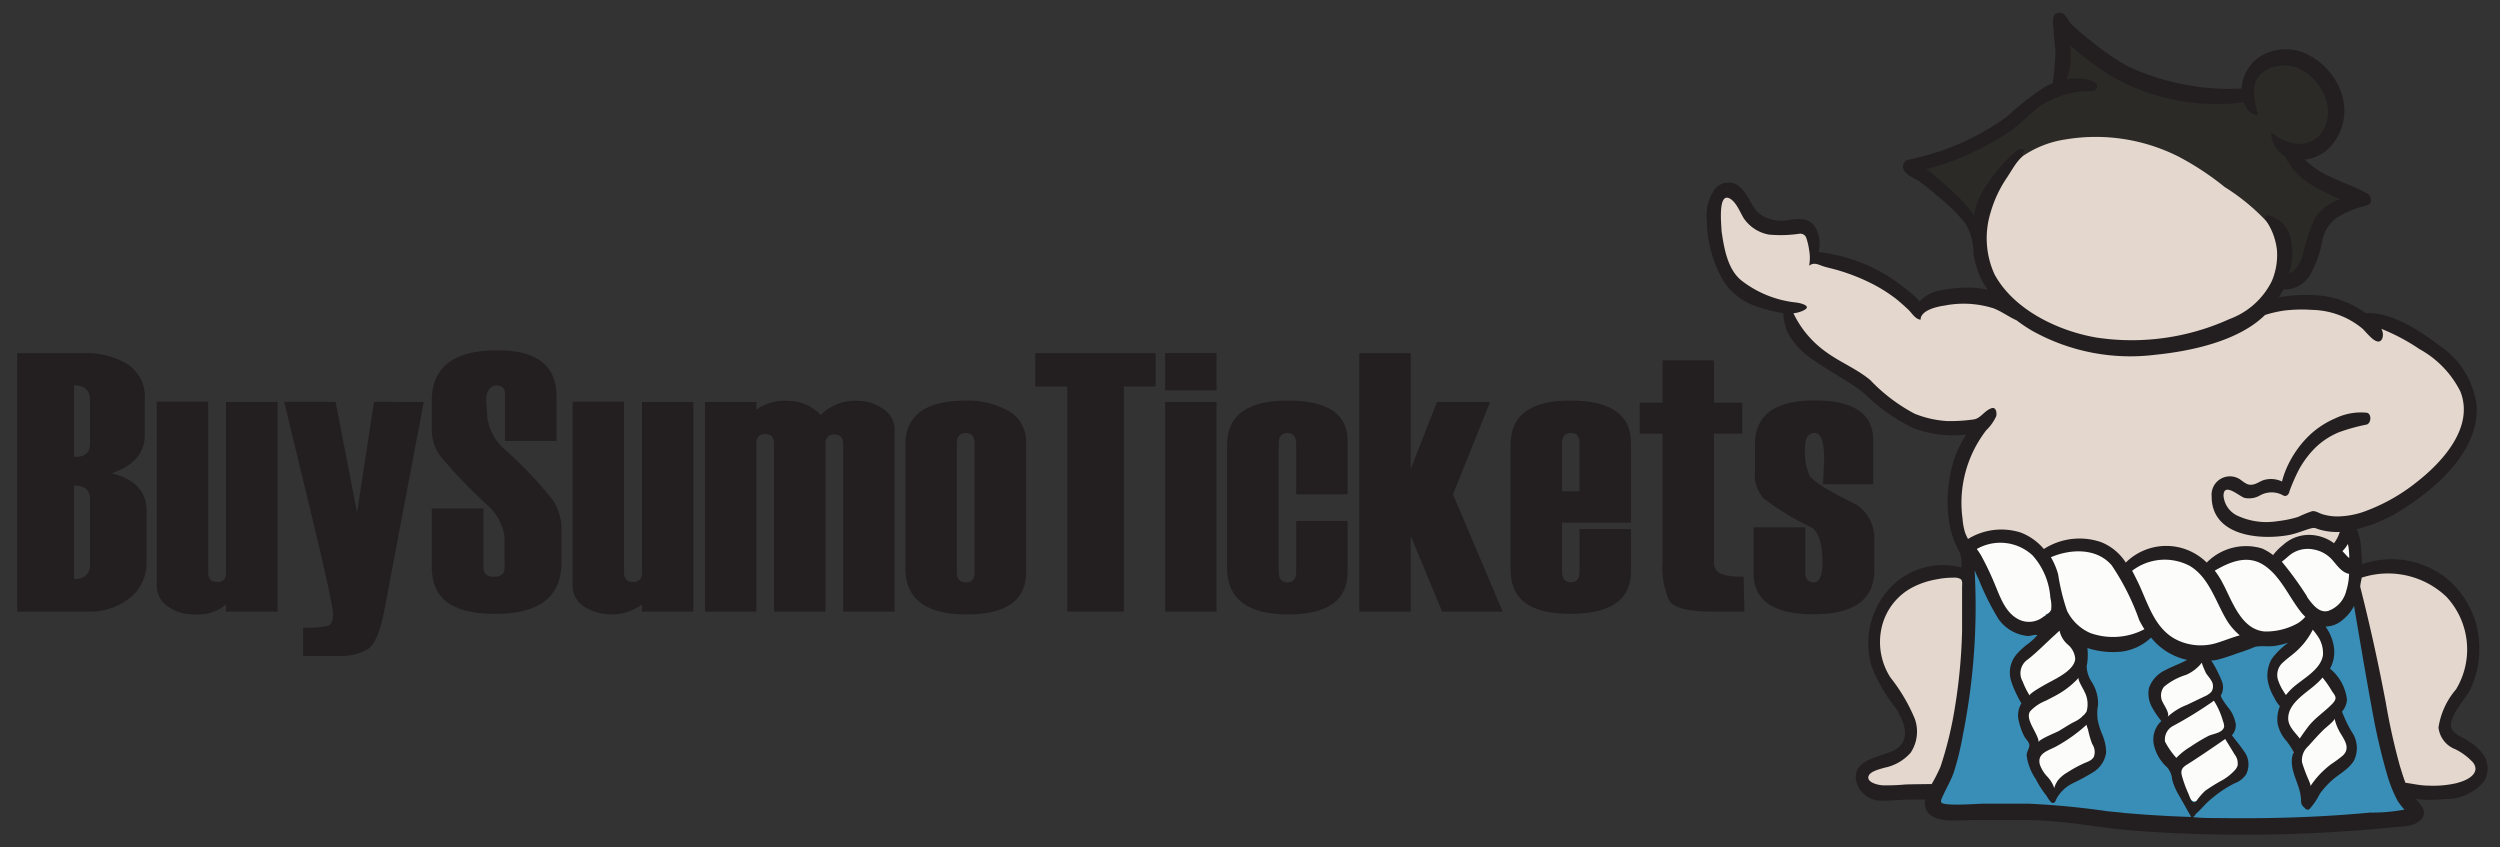
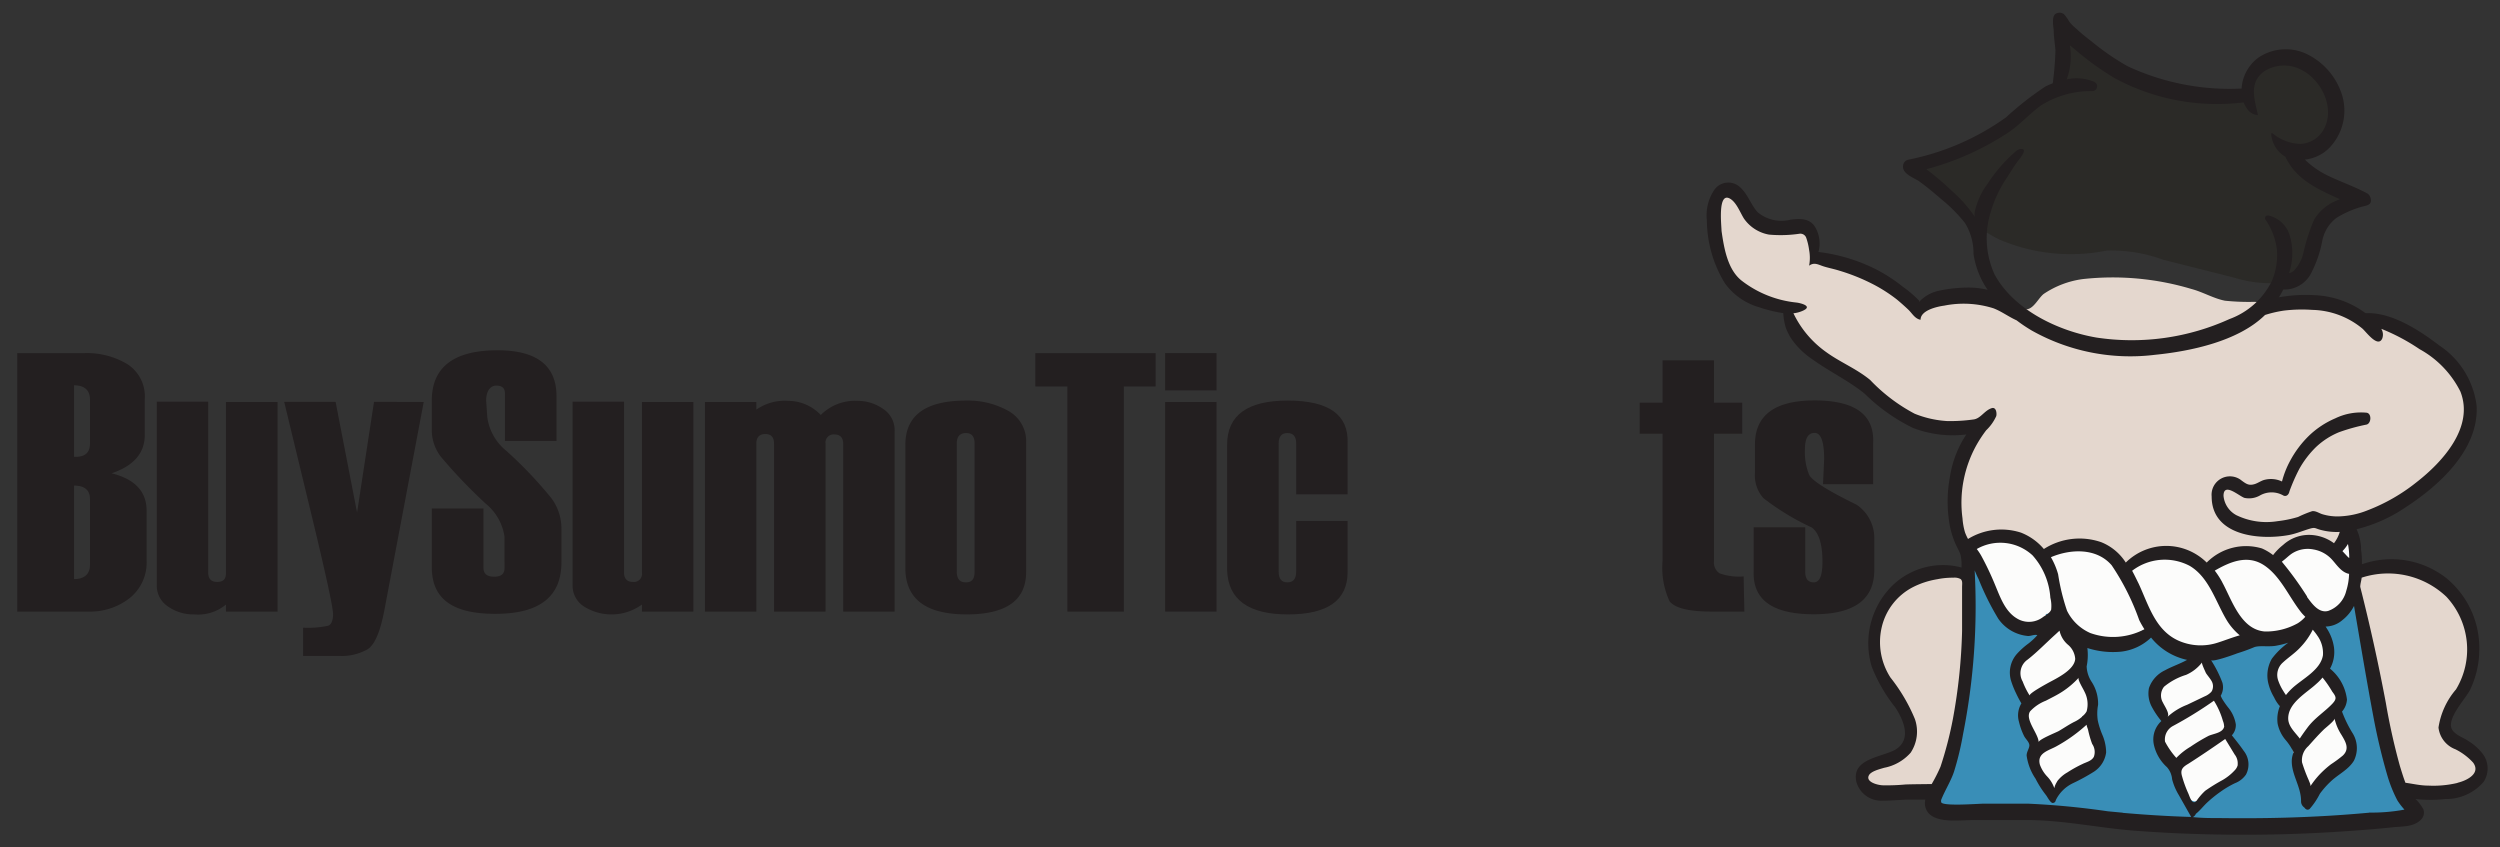
<svg xmlns="http://www.w3.org/2000/svg" xmlns:xlink="http://www.w3.org/1999/xlink" id="Layer_1" data-name="Layer 1" viewBox="0 0 177 60">
  <rect x="0" y="0" width="177" height="60" fill="#333333" stroke="none" />
  <defs>
    <style>.cls-1{fill:#2b2a27;}.cls-2{fill:#e4d7ce;}.cls-3{fill:#398eb7;}.cls-4{fill:#fcfcfb;}.cls-5{fill:#231f20;}</style>
    <symbol id="BST_logo" data-name="BST logo" viewBox="0 0 55.27 58.2">
      <path class="cls-1" d="M27.88,3c.28.2.56.39.85.57a18,18,0,0,0,3.54,1.64,16.63,16.63,0,0,0,5.91.61c-.37,0,.62-1.47.71-1.56a2.64,2.64,0,0,1,1.78-.91,3.27,3.27,0,0,1,3.7,2.87,6.47,6.47,0,0,1-.28,2.59c-.49.92-1.57.73-2.3,1.3.47.83,1.53,1.2,2.31,1.7A9.43,9.43,0,0,0,47,13.05c-1.09.44-2.77.85-3.47,1.87-.59.86-.46,2-1,2.92a3,3,0,0,1-2.41,1.31,8.69,8.69,0,0,1-2.81-.4l-5-1.26a10.73,10.73,0,0,0-4-.65,12.86,12.86,0,0,1-7.6-.78c-2.55-1.21-4.06-3.8-6.39-5.32.46.3,1.94-.36,2.39-.58,1-.48,2-1,2.94-1.46A17.25,17.25,0,0,0,22,7.31c.6-.44.75-1.15,1.43-1.5a10.64,10.64,0,0,0,1.07-.53,2.55,2.55,0,0,0,1-1.92,8.14,8.14,0,0,0-.29-2.19C25.13,1.48,27.54,2.78,27.88,3Z" />
-       <path class="cls-2" d="M34.61,23.39c1.62-.23,3.36-.68,4.36-2,1.46-1.86,2.19-4.56.69-6.58a14.84,14.84,0,0,0-3-2.47,19.76,19.76,0,0,0-3.26-2.15,13,13,0,0,0-8-1.22,7.25,7.25,0,0,0-3,1.16,6.07,6.07,0,0,0-1.27,1.54A12.14,12.14,0,0,1,20,12.79a4.72,4.72,0,0,0-.68,3.87,7.94,7.94,0,0,0,2,3.55,11.26,11.26,0,0,0,5.36,3.25,23.6,23.6,0,0,0,7,0Z" />
      <path class="cls-2" d="M47.85,21.89c-.45-.18-.9-.34-1.35-.5a10.53,10.53,0,0,0-4.26-.92,18.17,18.17,0,0,1-3.46,0,16.18,16.18,0,0,1-2.1-.08c-.81-.16-1.57-.62-2.37-.83a19.4,19.4,0,0,0-7.7-.7,6.48,6.48,0,0,0-2.76,1.05c-.34.26-.66.95-1.11,1.07s-.93-.33-1.33-.5a6.47,6.47,0,0,0-3.08-.41c-1.19.13-2.38.59-3.55.32a5.84,5.84,0,0,1-1.57-.71,24.4,24.4,0,0,0-3.45-2c-.62-.24-1.9-.1-2.2-.88a8.31,8.31,0,0,0-.27-1.12A1.38,1.38,0,0,0,6.22,15C5.79,15,5.35,15,4.91,15a3.39,3.39,0,0,1-2.35-1.31,5.31,5.31,0,0,0-.69-.86c-1-.77-1.42.59-1.46,1.34a7.12,7.12,0,0,0,.45,2.54,7.61,7.61,0,0,0,2,3.41,2.48,2.48,0,0,0,1.7.54c.79.1,1.14.88,1.55,1.51a15,15,0,0,0,4.6,4.05c2.5,1.65,5.16,3.36,8.16,3.47.41,0-.46,1.5-.51,1.57a4.68,4.68,0,0,0-.72,4c.24,1.05.94,2.2.86,3.3a1.2,1.2,0,0,1-.47.9,1.91,1.91,0,0,1-.92.24,6.91,6.91,0,0,0-3.23,1.12,4.49,4.49,0,0,0-1.9,2.8,6.44,6.44,0,0,0,.79,3.81A16.44,16.44,0,0,1,14.24,51a1.62,1.62,0,0,1-.11,1.19c-.32.53-1,.61-1.63.78a2,2,0,0,0-1.13.72,1,1,0,0,0,0,1.26,1.59,1.59,0,0,0,1.23.33,24.33,24.33,0,0,0,5.56-.76,7.52,7.52,0,0,1,2.2-.37c.34,0,.65.14,1,.16s.71,0,1.06.06c5.48.47,11.07.23,16.56.22h.66c1.12,0,2.23-.05,3.34-.09a11.57,11.57,0,0,1,3.17.07,21.76,21.76,0,0,0,6.24.39,2.47,2.47,0,0,0,1.92-.63A1.48,1.48,0,0,0,54.51,53a2.42,2.42,0,0,0-.91-1.14c-.26-.19-.54-.35-.78-.55a1.43,1.43,0,0,1-.52-.78c-.08-.42.21-.61.33-.94s.18-.8.34-1.19c.32-.76.75-1.47,1-2.24a5.17,5.17,0,0,0-.71-4.18,6.53,6.53,0,0,0-3.87-2.45c-.78-.18-2.1-.46-2.81,0-.22.14-.51.28-.73.13s-.2-.38-.21-.6l0-1.53c0-2.71,4.36-2.81,5.87-4.45C52.8,31.64,54,30.55,54,28.46a6.48,6.48,0,0,0-2.57-4.64A13.31,13.31,0,0,0,47.85,21.89Z" />
      <path class="cls-3" d="M41,57.64c-1.46,0-2.92.2-4.37.06-1.15-.11-2.29-.14-3.44-.18s-2.11-.19-3.18-.3A19.44,19.44,0,0,1,28,57L26,56.8c-1.36-.13-2.72-.22-4.09-.29-1,0-1.93-.08-2.89-.09a7.48,7.48,0,0,0-1.34,0,1.81,1.81,0,0,1-1.15-.1,1.19,1.19,0,0,1-.5-1.14,4.91,4.91,0,0,1,1.26-2.28A5.71,5.71,0,0,0,18,50.38,43.32,43.32,0,0,0,18.37,44c0-1.38-.19-2.68-.19-4a3.94,3.94,0,0,1,.2-1.79c.32-.53-.08-.26.51-.42,2-.55,4.92.44,6.92.67,3.35.38,6.62,1.32,10,1.52a54.36,54.36,0,0,0,5.71,0l2.81-.14.67,0c.17,0,.53-.09.68,0,.31.16.25.72.27,1A7.19,7.19,0,0,0,46.12,42c.07.35.08.72.17,1.08,0,.17.14.3.19.46a2.17,2.17,0,0,1,.1.62,13.9,13.9,0,0,0,.24,1.94c.37,1.53.47,3.14,1,4.64s.48,3,1.26,4.42c.22.41.81,1.17.48,1.65s-1.11.52-1.67.62a14.28,14.28,0,0,1-2,.12C44.26,57.56,42.62,57.65,41,57.64Z" />
      <path class="cls-4" d="M19.07,37.39a2.72,2.72,0,0,0,.09,1.24,6.75,6.75,0,0,0,1.07,2.42,3.79,3.79,0,0,0,2.49,1.79c.58,0,1.85-.67,2.33,0,.15.22-.09.51-.25.64-.38.3-.79.49-1.15.83s-1.15.75-1.42,1.36a3.54,3.54,0,0,0-.14,2.11c.17.9.55,1.76.74,2.66.26,1.29.15,2.71.83,3.83.16.25.54.8.89.82s.63-.44.84-.63a6.28,6.28,0,0,1,1.34-1.09c.42-.18.81-.14,1-.66a2,2,0,0,0,0-1.07,36.12,36.12,0,0,0-.93-4.37,4.63,4.63,0,0,1-.25-2c0-.38-.14-1.14-.56-1.28a8.6,8.6,0,0,0,3.41.47c.87-.08,1.08-.67,1.78-.83s.84.44,1.3.93a4.29,4.29,0,0,0,1.13.8c.14.07.52.17.53.33s-.31.35-.41.42c-1,.69-2.47,1.36-2.19,2.75a1.44,1.44,0,0,0,.48.81,1.15,1.15,0,0,1,.33,1.36,1.18,1.18,0,0,0-.12,1A17.13,17.13,0,0,0,34,55.4a.63.63,0,0,0,1,.3,15.73,15.73,0,0,0,1.88-1.19c.46-.35,1-.74,1.05-1.37s-.75-1.33-1.09-1.81c.68-1.36.28-1.27-.41-2.47-.23-.41-.15-.9-.33-1.33s-.53-.65-.7-1a.86.86,0,0,1,.15-.94,1.23,1.23,0,0,1,.31-.19,11,11,0,0,1,3.22-1c.43,0,.85-.06,1.28-.12s.92-.16,1.17.15c.42.53-.66,1-.94,1.24a2.3,2.3,0,0,0-.5,2,5,5,0,0,0,.39,1.21c.18.38.45.68.35,1.08a1.12,1.12,0,0,0,.06,1,1.85,1.85,0,0,1,.44.71c.23.81.45,1.62.68,2.42a1.82,1.82,0,0,0,.22.56.64.64,0,0,0,.5.3,1,1,0,0,0,.56-.28l1.76-1.46a1.56,1.56,0,0,0,.62-1.5,4.86,4.86,0,0,0-.64-1,2.82,2.82,0,0,1-.33-1.33,5,5,0,0,0-.25-1.85,9.25,9.25,0,0,1-.51-1,5.49,5.49,0,0,1-.1-1.08A5.39,5.39,0,0,0,42.77,43a6.48,6.48,0,0,0,1.65-.2,2,2,0,0,0,1.27-1,3,3,0,0,0,.19-1.37l-.05-2.81a1.05,1.05,0,0,0-.09-.46.33.33,0,0,0-.4-.16c-.14.06-.18.23-.23.38-.18.54-1.35.31-1.8.27a2.85,2.85,0,0,0-1.88.33,3,3,0,0,1-1.76.58,16.44,16.44,0,0,0-1.86,0c-.67.09-1.31.37-2,.49a2.83,2.83,0,0,1-1.16,0,11.38,11.38,0,0,1-1.08-.47,3,3,0,0,0-2.18-.1c-.76.29-1,.82-1.77.58-1.34-.41-2.32-1.55-3.91-1.37-.48,0-.81.38-1.25.51s-1-.21-1.49-.44a5.54,5.54,0,0,0-1.34-.58,5.54,5.54,0,0,0-1.22-.11,3.48,3.48,0,0,0-1,0c-.28.09-.71.45-.73.75a1.4,1.4,0,0,0,.17.65l1.2,2.64a3.87,3.87,0,0,0,1.66,2.11,3.46,3.46,0,0,0,2.09,0c.32-.07.73-.12.92.15" />
      <path class="cls-5" d="M54.85,52.37a3.9,3.9,0,0,0-.92-.8c-.35-.24-.87-.4-1.13-.76-.54-.73.9-2.2,1.23-2.86a6.62,6.62,0,0,0,.66-2.9,6.41,6.41,0,0,0-2.31-5,6.3,6.3,0,0,0-6-1c0-.32,0-.65-.06-1A3.46,3.46,0,0,0,46,36.57,10.8,10.8,0,0,0,49.5,35c2.36-1.54,5.16-4.07,5-7.16a6,6,0,0,0-2.64-4.28c-1.4-1.07-3.34-2.34-5.15-2.29h-.08A6.48,6.48,0,0,0,43.05,20a10.55,10.55,0,0,0-2.1.08,4.14,4.14,0,0,0-.45.07,6,6,0,0,0,.31-.55,2.13,2.13,0,0,0,1.92-1.06,8.23,8.23,0,0,0,.84-2.38,2.69,2.69,0,0,1,1-1.63,7.18,7.18,0,0,1,1.72-.77c.2-.07.49-.08.65-.24s.06-.59-.19-.73c-.89-.48-1.86-.81-2.77-1.25a6.17,6.17,0,0,1-1.64-1.14,2.86,2.86,0,0,0,1.76-.86A3.8,3.8,0,0,0,45,5.92,4.81,4.81,0,0,0,42.62,3a3.45,3.45,0,0,0-3.57.18,2.93,2.93,0,0,0-1.19,2.19,17.1,17.1,0,0,1-8.07-1.58A17.56,17.56,0,0,1,27.2,2a13,13,0,0,1-1.06-.88,3.48,3.48,0,0,1-.47-.47,3,3,0,0,0-.39-.55.53.53,0,0,0-.62,0c-.26.24-.12.88-.1,1.18,0,.47.09.93.12,1.39A22.21,22.21,0,0,1,24.49,5a5,5,0,0,0-.53.23,22.41,22.41,0,0,0-2.78,2.18,17.85,17.85,0,0,1-6.94,3,.49.49,0,0,0-.35.51c0,.5.78.78,1.12,1,.55.4,1.08.84,1.6,1.29a10.92,10.92,0,0,1,1.66,1.67,4.09,4.09,0,0,1,.61,2.21,6,6,0,0,0,1,2.53,5.68,5.68,0,0,0-1.23-.16,10.14,10.14,0,0,0-2.2.22,2.65,2.65,0,0,0-1.38.75,7.64,7.64,0,0,0-1.16-1A11.36,11.36,0,0,0,12,18.18a12.33,12.33,0,0,0-4.1-1.24,2.28,2.28,0,0,0-.23-1.76c-.39-.64-1.07-.61-1.73-.53a2.64,2.64,0,0,1-2.34-.52c-.5-.55-.71-1.33-1.3-1.82a1.21,1.21,0,0,0-1.77.23A3.22,3.22,0,0,0,0,14.69a8.66,8.66,0,0,0,1.28,4.47,4.55,4.55,0,0,0,2.44,1.7,9.91,9.91,0,0,0,1.69.41,4.32,4.32,0,0,0,.17,1,3.66,3.66,0,0,0,.45.88,5.59,5.59,0,0,0,1.44,1.39c1.2.86,2.54,1.5,3.7,2.43a12.88,12.88,0,0,0,3.43,2.43,7.84,7.84,0,0,0,3.77.46,7.49,7.49,0,0,0-1.16,3,9.48,9.48,0,0,0-.08,3,6.12,6.12,0,0,0,.45,1.69c.12.29.3.57.39.86a3.61,3.61,0,0,1,.06.87,5.13,5.13,0,0,0-5.17,1.57,5.75,5.75,0,0,0-1.19,5.44,11.15,11.15,0,0,0,1.67,2.89c.58.89,1.2,2.28,0,3-1,.55-3.13.63-2.75,2.29a1.82,1.82,0,0,0,1.79,1.32c.63,0,1.26-.06,1.89-.08l1.2,0A1.06,1.06,0,0,0,16,56.91c.79.45,2.19.23,3.06.25,1.21,0,2.41,0,3.62,0,2.55,0,5.13.57,7.68.76s4.88.27,7.33.28,4.85-.07,7.27-.23c1.21-.08,2.42-.17,3.62-.3.65-.07,1.48,0,2-.56a.69.69,0,0,0,.15-.71,3.25,3.25,0,0,0-.55-.73,9.42,9.42,0,0,0,2.12,0A3.49,3.49,0,0,0,55,54.45,1.73,1.73,0,0,0,54.85,52.37ZM42.74,54.75c0-.14-.08-.28-.13-.42a11.05,11.05,0,0,1-.47-1.25,1.32,1.32,0,0,1,.44-1.15c.35-.39.7-.79,1.08-1.16.1-.11.81-.65.78-.8a3.55,3.55,0,0,0,.48,1.14c.3.5.61,1,.11,1.48a8.67,8.67,0,0,1-.84.62,6.87,6.87,0,0,0-.85.77A6.36,6.36,0,0,0,42.74,54.75Zm1.55-5.83c-.57.6-1.25,1-1.77,1.7-.17.23-.36.49-.54.77-.35-.46-.82-.86-.82-1.43,0-1.11,1.32-1.81,2-2.45a3.58,3.58,0,0,0,.43-.44,8,8,0,0,1,.69,1C44.56,48.44,44.61,48.57,44.29,48.92ZM41,48.31c-.06-.09-.12-.17-.17-.26a3.49,3.49,0,0,1-.37-.75A1.17,1.17,0,0,1,40.79,46c.41-.38.87-.67,1.25-1.09a5,5,0,0,0,.86-1.23c.11.14.23.28.32.42a2.12,2.12,0,0,1,.4,1.39c-.17,1.06-1.46,1.67-2.18,2.34A4.32,4.32,0,0,0,41,48.31Zm-3.41,4.94a.8.8,0,0,1-.2.37,3.66,3.66,0,0,1-.9.72,12.28,12.28,0,0,0-1.21.75,4.23,4.23,0,0,0-.59.68c-.33.4-.49-.25-.61-.51a8.33,8.33,0,0,1-.43-1.18c-.14-.46,0-.65.43-.9.89-.57,1.76-1.16,2.62-1.76l.67,1.1A1,1,0,0,1,37.58,53.25Zm-.9-2.86Zm-.06.12c-.06.49-.79.53-1.13.7a12.39,12.39,0,0,0-1.26.76,4.64,4.64,0,0,0-1,.79,5.59,5.59,0,0,1-.8-1.15A1.08,1.08,0,0,1,33,50.5a27.9,27.9,0,0,0,2.9-1.79,5.46,5.46,0,0,1,.64,1.44A1,1,0,0,1,36.62,50.51ZM35.7,48.1a1.38,1.38,0,0,1-.47.31L34,49a4.33,4.33,0,0,0-1.39.86c.2-.21-.23-.81-.31-1a1,1,0,0,1,.07-1.14,4.53,4.53,0,0,1,1.56-.84A2.88,2.88,0,0,0,35.06,46c-.05.07.22.62.26.72s.29.38.41.59a.74.74,0,0,1,.05.66A.44.44,0,0,1,35.7,48.1Zm-2.35-3.66c-1.61-.75-2.08-2.51-2.77-4-.15-.3-.3-.62-.47-.93a3.79,3.79,0,0,1,4.07-.35c1.4.82,1.86,2.61,2.67,3.92a4.32,4.32,0,0,0,.88,1c-.5.14-1,.34-1.5.5A3.88,3.88,0,0,1,33.35,44.44Zm-8.55,10a1.29,1.29,0,0,0-.2.46,2.25,2.25,0,0,0-.51-.83,2.39,2.39,0,0,1-.51-.83c-.23-.85.66-1,1.22-1.33a10.89,10.89,0,0,0,1.86-1.3l.23-.2c0,.12.07.24.1.36a6.88,6.88,0,0,0,.29,1,1,1,0,0,1,.12.91c-.16.3-.52.37-.8.51a8.74,8.74,0,0,0-1.08.6A2.35,2.35,0,0,0,24.8,54.42Zm1.76-4.59a2.24,2.24,0,0,1-.57.37c-.37.19-.72.43-1.08.64-.18.1-1.43.6-1.42.79,0-.59-1-1.62-.6-2.19A3,3,0,0,1,24,48.71c.38-.2.78-.39,1.15-.63a6,6,0,0,0,1.18-1c-.11.12.35.84.41,1a1.9,1.9,0,0,1,.15,1.38A1.08,1.08,0,0,1,26.56,49.83Zm-2.18-7.6c-.07.23-.36.39-.57.53a1.63,1.63,0,0,1-1.66.21c-1-.46-1.36-1.57-1.76-2.52a20.8,20.8,0,0,0-.95-2,3.92,3.92,0,0,0-.33-.5,3.36,3.36,0,0,1,3.95.45,5,5,0,0,1,1.26,3A2.41,2.41,0,0,1,24.38,42.23ZM24.7,44l.27-.25a1.8,1.8,0,0,0,.6,1,1.43,1.43,0,0,1,.51,1c-.06.8-1.35,1.39-1.95,1.72-.14.08-1.36.74-1.27.88a5.37,5.37,0,0,1-.5-1,1.17,1.17,0,0,1,.35-1.55C23.39,45.27,24,44.63,24.7,44Zm.8-1.66a15,15,0,0,1-.63-2.58,5.17,5.17,0,0,0-.51-1.21c1.41-.6,3.24-.66,4.3.57A17.14,17.14,0,0,1,30.61,43a6.84,6.84,0,0,0,.37.65,4.79,4.79,0,0,1-3.83.27A3.32,3.32,0,0,1,25.5,42.34Zm11-2a6,6,0,0,0-.54-.84c1.09-.63,2.32-1.15,3.49-.38s1.77,2.26,2.64,3.35c.09.11.19.21.28.3a2.39,2.39,0,0,1-.54.46,4.62,4.62,0,0,1-2.32.58C37.79,43.68,37.17,41.56,36.48,40.31Zm6,1a23.45,23.45,0,0,0-1.79-2.47l.07-.06c.23-.17.43-.38.66-.53A2.06,2.06,0,0,1,42.94,38a2.29,2.29,0,0,1,1.33.73c.34.38.67.9,1.2,1a4.43,4.43,0,0,1-.2,1.2A2,2,0,0,1,44,42.35C43.33,42.54,42.84,41.84,42.49,41.36Zm2.89-3.73a5.12,5.12,0,0,1,.09,1,1.34,1.34,0,0,1-.21-.2L45,38.12A2.54,2.54,0,0,0,45.38,37.63ZM20.09,14.14a8.6,8.6,0,0,1,1.16-2.47c.25-.38.48-.78.75-1.14.11-.15.86-1,.14-.87a.83.83,0,0,0-.32.2,10.79,10.79,0,0,0-1.95,2.26,5,5,0,0,0-.69,1.26c-.08.25-.33.85-.18,1.11a9.73,9.73,0,0,0-1.67-1.89,20.21,20.21,0,0,0-1.79-1.52,19.56,19.56,0,0,0,5.54-2.43c1-.6,1.69-1.45,2.6-2.1a6.64,6.64,0,0,1,3.63-1A.34.34,0,0,0,27.56,5a.57.57,0,0,0-.27-.16,3.19,3.19,0,0,0-1.81-.12,4.73,4.73,0,0,0,.22-2.41l.43.35a20,20,0,0,0,2.79,2A15.26,15.26,0,0,0,38,6.35a2.42,2.42,0,0,0,.34.57,1,1,0,0,0,.68.33c-.25-1.14-.69-2.36.52-3.15A2.61,2.61,0,0,1,42,4c1.53.7,2.59,2.87,1.59,4.4a2,2,0,0,1-1.55.89,3.25,3.25,0,0,1-2-.76l-.08,0s0,.07,0,.12a2.05,2.05,0,0,0,1,1.55.08.08,0,0,1,0,0c.76,1.63,2.31,2.3,3.85,3l-.14.07A3.31,3.31,0,0,0,43,14.64a13.25,13.25,0,0,0-.78,2.43,2.73,2.73,0,0,1-.65,1.19.69.69,0,0,1-.35.18,4.47,4.47,0,0,0,.08-2.56,2.06,2.06,0,0,0-1.52-1.52c-.09,0-.2,0-.23.08a.2.2,0,0,0,0,.21,4.71,4.71,0,0,1,.81,2.12A4.71,4.71,0,0,1,40,19,5.42,5.42,0,0,1,37,21.69,16.73,16.73,0,0,1,27.59,23c-2.7-.46-5.85-1.95-7.22-4.47A6.18,6.18,0,0,1,20.09,14.14Zm-1.9,18.91a8.43,8.43,0,0,1,.86-2.37,9,9,0,0,1,.73-1.12,3.21,3.21,0,0,0,.71-1c.05-.19,0-.67-.33-.56-.52.17-.78.75-1.3.8a11.54,11.54,0,0,1-1.86.11,7.26,7.26,0,0,1-2.29-.52A12.24,12.24,0,0,1,11.56,26c-1-.82-2.13-1.25-3.15-2a7.14,7.14,0,0,1-2.28-2.72,2.15,2.15,0,0,0,.71-.2c.67-.32-.24-.53-.5-.56a7.6,7.6,0,0,1-3.89-1.56c-1-.8-1.24-2.34-1.41-3.51,0-.34-.29-2.78.59-2.29.47.26.73,1,1,1.42A2.74,2.74,0,0,0,4.4,15.71a9.09,9.09,0,0,0,2.15-.06.44.44,0,0,1,.48.27,4.34,4.34,0,0,1,.21.88,3,3,0,0,1,0,1.11c.31-.22.54-.13.88,0s.84.22,1.25.35a13.9,13.9,0,0,1,2.31.92,10.7,10.7,0,0,1,1.78,1.13q.42.35.81.72c.27.26.46.64.86.71,0-.67,1.16-.93,1.67-1a7,7,0,0,1,3.5.19c.57.22,1.07.6,1.63.85A10.85,10.85,0,0,0,23,22.5a14.24,14.24,0,0,0,8.73,1.72c2.5-.25,5.89-.95,7.79-2.82a8.43,8.43,0,0,1,1.34-.31,10.6,10.6,0,0,1,2-.05,5.77,5.77,0,0,1,3.56,1.33c.27.24,1.1,1.39,1.4.69a.79.79,0,0,0-.07-.68,14.28,14.28,0,0,1,2.71,1.44,7,7,0,0,1,2.89,3c1,2.53-1.28,5-3.09,6.41a13,13,0,0,1-3.48,2,5.91,5.91,0,0,1-2,.43,3.67,3.67,0,0,1-1.19-.15c-.24-.07-.47-.25-.73-.22a8.29,8.29,0,0,0-1,.41,8.23,8.23,0,0,1-1.46.3,4.89,4.89,0,0,1-2.9-.42,1.73,1.73,0,0,1-.92-1.37c0-1,1.08,0,1.48.14a1.57,1.57,0,0,0,1.08-.16,1.67,1.67,0,0,1,1.69,0c.22.09.38-.09.42-.31a13.22,13.22,0,0,1,.7-1.59,6.78,6.78,0,0,1,1.18-1.54,5.3,5.3,0,0,1,1.63-1.05,13.44,13.44,0,0,1,1.95-.54c.34-.09.37-.79,0-.84a4.17,4.17,0,0,0-2.22.4,6.2,6.2,0,0,0-1.85,1.22,7.24,7.24,0,0,0-1.34,1.78,6.43,6.43,0,0,0-.58,1.47,1.82,1.82,0,0,0-1.3-.1c-.21.07-.41.21-.62.28-.42.13-.6,0-.93-.24a1.3,1.3,0,0,0-2.13,1.12c0,2.8,3.4,3.11,5.47,2.73.53-.1,1-.31,1.52-.46.37-.1.33,0,.78.11a4.39,4.39,0,0,0,1.3.13h0a2.42,2.42,0,0,1-.41.8,3,3,0,0,0-1.74-.59,2.72,2.72,0,0,0-1.86.71,4,4,0,0,0-.71.72h0a3.67,3.67,0,0,0-.79-.47,3.91,3.91,0,0,0-3.91,1,4.07,4.07,0,0,0-5.73,0,3.69,3.69,0,0,0-1.73-1.44,4.68,4.68,0,0,0-4.07.48,4.06,4.06,0,0,0-1.62-1.16,4.51,4.51,0,0,0-3.75.45,3.82,3.82,0,0,1-.21-.46,4.62,4.62,0,0,1-.18-1A8.28,8.28,0,0,1,18.19,33.05ZM14.07,54.64a14.09,14.09,0,0,1-1.59.06c-.33,0-1.28-.22-1-.72.17-.29.78-.43,1.07-.52a3.34,3.34,0,0,0,1.88-1.07,2.7,2.7,0,0,0,.3-2.38A12.28,12.28,0,0,0,13,47.07a4.63,4.63,0,0,1-.6-3.64,4.28,4.28,0,0,1,2.19-2.76,5.88,5.88,0,0,1,1.72-.56A5.55,5.55,0,0,1,17.46,40a.89.89,0,0,1,.51.1c.15.13.1.36.1.56,0,1,0,2.08,0,3.11A39.14,39.14,0,0,1,17.42,50a26.37,26.37,0,0,1-.88,3.39,11.79,11.79,0,0,1-.62,1.22C15.3,54.62,14.69,54.62,14.07,54.64Zm15.38,2-1.06-.1A56.37,56.37,0,0,0,22.75,56c-1.05,0-2.1,0-3.16,0-.39,0-3,.21-3-.12a.39.39,0,0,1,0-.15c.27-.68.69-1.33.91-2a20.58,20.58,0,0,0,.64-2.66,46.45,46.45,0,0,0,.82-11.59c.1.24.2.47.28.62a18.71,18.71,0,0,0,1.39,2.8,2.86,2.86,0,0,0,2.12,1.23c.21,0,.47-.13.65-.06a4.57,4.57,0,0,1-.63.59,5.36,5.36,0,0,0-.83.75,2,2,0,0,0-.41,1.86,6.21,6.21,0,0,0,.37.93,7.88,7.88,0,0,0,.37.7,1.64,1.64,0,0,0-.17,1.31,4.62,4.62,0,0,0,.36,1c.1.2.33.39.37.61s-.19.48-.19.77a3.84,3.84,0,0,0,.63,1.64A6.93,6.93,0,0,0,24,55.38c.11.13.33.6.51.57s.17-.15.22-.25a2.6,2.6,0,0,1,1.19-1.15,14.17,14.17,0,0,0,1.48-.81,1.93,1.93,0,0,0,.87-1.37A3.26,3.26,0,0,0,28,51.12a5.72,5.72,0,0,1-.32-1A3.28,3.28,0,0,1,27.7,49a2.84,2.84,0,0,0-.48-1.66,2.13,2.13,0,0,1-.33-1.06,4,4,0,0,0,.05-1.3,5.91,5.91,0,0,0,2.36.26,3.66,3.66,0,0,0,2.15-1A4.47,4.47,0,0,0,34,45.82c-.5.28-1.06.46-1.57.74a2.18,2.18,0,0,0-1.13,1.26,2,2,0,0,0,.17,1.26,5.85,5.85,0,0,0,.71,1.07,1.77,1.77,0,0,0-.53,1.68,3,3,0,0,0,.92,1.58,1.46,1.46,0,0,1,.37.86,4.18,4.18,0,0,0,.48,1.13l.87,1.54C32.65,56.89,31.05,56.79,29.45,56.65Zm17.43,0c-1.21.11-2.43.2-3.65.26-2.3.12-4.61.15-6.92.12-.64,0-1.27,0-1.91-.07a.41.41,0,0,0,.22-.23c.28-.22.51-.52.77-.77a8.84,8.84,0,0,1,1-.81,6.74,6.74,0,0,1,1-.59,1.69,1.69,0,0,0,.78-.61,1.54,1.54,0,0,0-.16-1.68c-.26-.38-.55-.74-.84-1.1a1.06,1.06,0,0,0,.28-.78,2.49,2.49,0,0,0-.55-1.2,6.19,6.19,0,0,1-.41-.59,2.4,2.4,0,0,1-.11-.23,1.19,1.19,0,0,0,.12-.93,8.29,8.29,0,0,0-.81-1.6c.09.18,1.73-.42,1.88-.48.39-.12.78-.26,1.16-.42s1.1,0,1.66-.13a6,6,0,0,0,.78-.2A5.32,5.32,0,0,0,40,45.74a2.38,2.38,0,0,0-.23,1.81,3.54,3.54,0,0,0,.39.92,2.52,2.52,0,0,0,.41.63,2.44,2.44,0,0,0-.16,1.23A2.57,2.57,0,0,0,41,51.52a3.86,3.86,0,0,1,.54.84,1.91,1.91,0,0,0-.12.47c-.09,1.05.66,1.93.65,3a.52.52,0,0,0,.23.44c.09.13.23.22.38.1a5,5,0,0,0,.72-1.07,6.06,6.06,0,0,1,.79-.89c.52-.49,1.24-.82,1.62-1.45a2,2,0,0,0-.06-1.9,8.59,8.59,0,0,1-.78-1.58,1.43,1.43,0,0,0,.35-.86,3.34,3.34,0,0,0-1.2-2.18,2.44,2.44,0,0,0,.28-1.51,3.35,3.35,0,0,0-.49-1.31l-.1-.16A1.87,1.87,0,0,0,45,43a3,3,0,0,0,.82-1c.44,2.58.87,5.16,1.35,7.73a43.48,43.48,0,0,0,1,4.24,9.66,9.66,0,0,0,.72,1.8,4.72,4.72,0,0,0,.5.65A12.52,12.52,0,0,1,46.88,56.63Zm6.27-2.11a7.34,7.34,0,0,1-2.09.19c-.54,0-1.07-.13-1.6-.2-.15-.39-.27-.79-.39-1.18a45.43,45.43,0,0,1-1-4.49c-.52-2.76-1.12-5.48-1.81-8.2,0-.22.08-.43.1-.65v0a6,6,0,0,1,6,1.35,5.47,5.47,0,0,1,.68,6.56,5.36,5.36,0,0,0-1.24,2.7A1.87,1.87,0,0,0,53,52.15a4.28,4.28,0,0,1,1.25.94C54.82,53.86,53.8,54.37,53.15,54.52Z" />
    </symbol>
  </defs>
  <path class="cls-5" d="M1.22,43.3V25H6a5.57,5.57,0,0,1,3,.77,2.71,2.71,0,0,1,1.25,2.48v2.54c0,1.29-.78,2.19-2.35,2.72,1.65.41,2.48,1.29,2.48,2.65v3.55A3.21,3.21,0,0,1,9.11,42.4a4.53,4.53,0,0,1-2.82.9ZM6.37,31.41V28.28c0-.64-.38-1-1.13-1v5.06C6,32.38,6.37,32.06,6.37,31.41Zm0,8.56V35.33c0-.63-.38-.95-1.13-.95V41C6,41,6.37,40.62,6.37,40Z" />
  <path class="cls-5" d="M19.65,43.3H16v-.5a3.08,3.08,0,0,1-2.25.7,3.12,3.12,0,0,1-1.87-.57,1.76,1.76,0,0,1-.78-1.49v-13h3.64V40.52c0,.46.21.68.64.68S16,41,16,40.55V28.46h3.65Z" />
  <path class="cls-5" d="M30,28.46,27.21,43.22c-.29,1.51-.68,2.42-1.17,2.74a3.71,3.71,0,0,1-2,.48H21.46v-2a6.65,6.65,0,0,0,1.78-.14c.23-.1.34-.37.34-.83s-.52-2.86-1.57-7.2l-1.89-7.82h3.64l1.52,7.84,1.2-7.84Z" />
  <path class="cls-5" d="M30.57,36h3.66v4.21c0,.41.25.62.76.62s.73-.21.73-.62V38a3.7,3.7,0,0,0-1.33-2.34,36.6,36.6,0,0,1-3.19-3.34,3.11,3.11,0,0,1-.63-1.88V28.37c0-2.38,1.56-3.57,4.66-3.57,2.78,0,4.17,1.09,4.17,3.25v3.17H35.75V27.85c0-.37-.21-.55-.61-.55s-.72.35-.72,1.06l.08,1.18a3.7,3.7,0,0,0,1.35,2.38,29.42,29.42,0,0,1,3.21,3.38,3.62,3.62,0,0,1,.69,2.17v2.34c0,2.44-1.56,3.65-4.67,3.65s-4.51-1.1-4.51-3.32Z" />
  <path class="cls-5" d="M49.09,43.3H45.45v-.5a3.66,3.66,0,0,1-4.12.13,1.74,1.74,0,0,1-.79-1.49v-13h3.64V40.52c0,.46.22.68.64.68a.57.57,0,0,0,.63-.65V28.46h3.64Z" />
  <path class="cls-5" d="M63.34,43.3H59.7V31.44c0-.45-.21-.68-.62-.68a.57.57,0,0,0-.63.65V43.3H54.8V31.41c0-.45-.2-.68-.61-.68s-.64.22-.64.66V43.3H49.91V28.46h3.64V29a3.52,3.52,0,0,1,2.26-.62,3.19,3.19,0,0,1,2.3,1,3.43,3.43,0,0,1,2.62-1,3.13,3.13,0,0,1,1.78.56,1.8,1.8,0,0,1,.83,1.58Z" />
  <path class="cls-5" d="M64.1,40.37V31.49q0-3.14,4.33-3.13a5.85,5.85,0,0,1,2.94.72,2.45,2.45,0,0,1,1.28,2.28V40.5q0,3-4.22,3T64.1,40.37Zm4.9.1V31.39c0-.49-.21-.73-.62-.73s-.64.24-.64.73v9.08c0,.51.21.76.64.76S69,41,69,40.47Z" />
  <path class="cls-5" d="M81.82,27.36H79.57V43.3h-4V27.36H73.3V25h8.52Z" />
  <path class="cls-5" d="M86.13,27.64H82.49V25h3.64Zm0,15.66H82.49V28.46h3.64Z" />
  <path class="cls-5" d="M95.41,35H91.77V31.39c0-.49-.21-.73-.62-.73s-.62.24-.62.73v9.08c0,.51.2.76.62.76s.62-.25.62-.76V36.88h3.64V40.5q0,3-4.21,3t-4.32-3.13V31.49q0-3.14,4.32-3.13t4.21,3Z" />
-   <path class="cls-5" d="M106.39,43.3H102.1l-2.22-5.36V43.3H96.24V25h3.64V33.2l1.86-4.74h3.76L102.87,35Z" />
-   <path class="cls-5" d="M115.47,37h-4.88v3.46c0,.51.21.76.63.76s.61-.25.61-.76v-3h3.64v3c0,2-1.42,3-4.28,3s-4.24-1-4.24-3.13V31.49q0-3.14,4.24-3.13c2.86,0,4.28,1,4.28,3Zm-3.64-2.22v-3.4c0-.49-.2-.73-.61-.73s-.63.24-.63.73v3.4Z" />
  <path class="cls-5" d="M123.5,43.3h-2.3c-1.65,0-2.63-.25-3-.74a5.66,5.66,0,0,1-.49-2.85v-9h-1.62v-2.2h1.62v-3h3.64v3h2v2.2h-2v9a.93.93,0,0,0,.39.88,4.1,4.1,0,0,0,1.71.22Z" />
  <path class="cls-5" d="M124.16,37.33h3.65v3.14c0,.51.2.76.61.76s.61-.48.61-1.45q0-1.87-.75-2.43a17.65,17.65,0,0,1-3.44-2.09,2.43,2.43,0,0,1-.59-1.78v-2q0-3.14,4.25-3.13t4.12,3v2.93h-3.55l.08-1.78c0-1.24-.23-1.85-.68-1.85s-.68.38-.68,1.16a4.23,4.23,0,0,0,.3,1.81c.2.41,1.32,1.12,3.35,2.11a2.84,2.84,0,0,1,1.26,2.41v2.22q0,3.14-4.31,3.13t-4.23-3Z" />
  <use width="55.28" height="58.2" transform="translate(120.84 0.9)" xlink:href="#BST_logo" />
</svg>